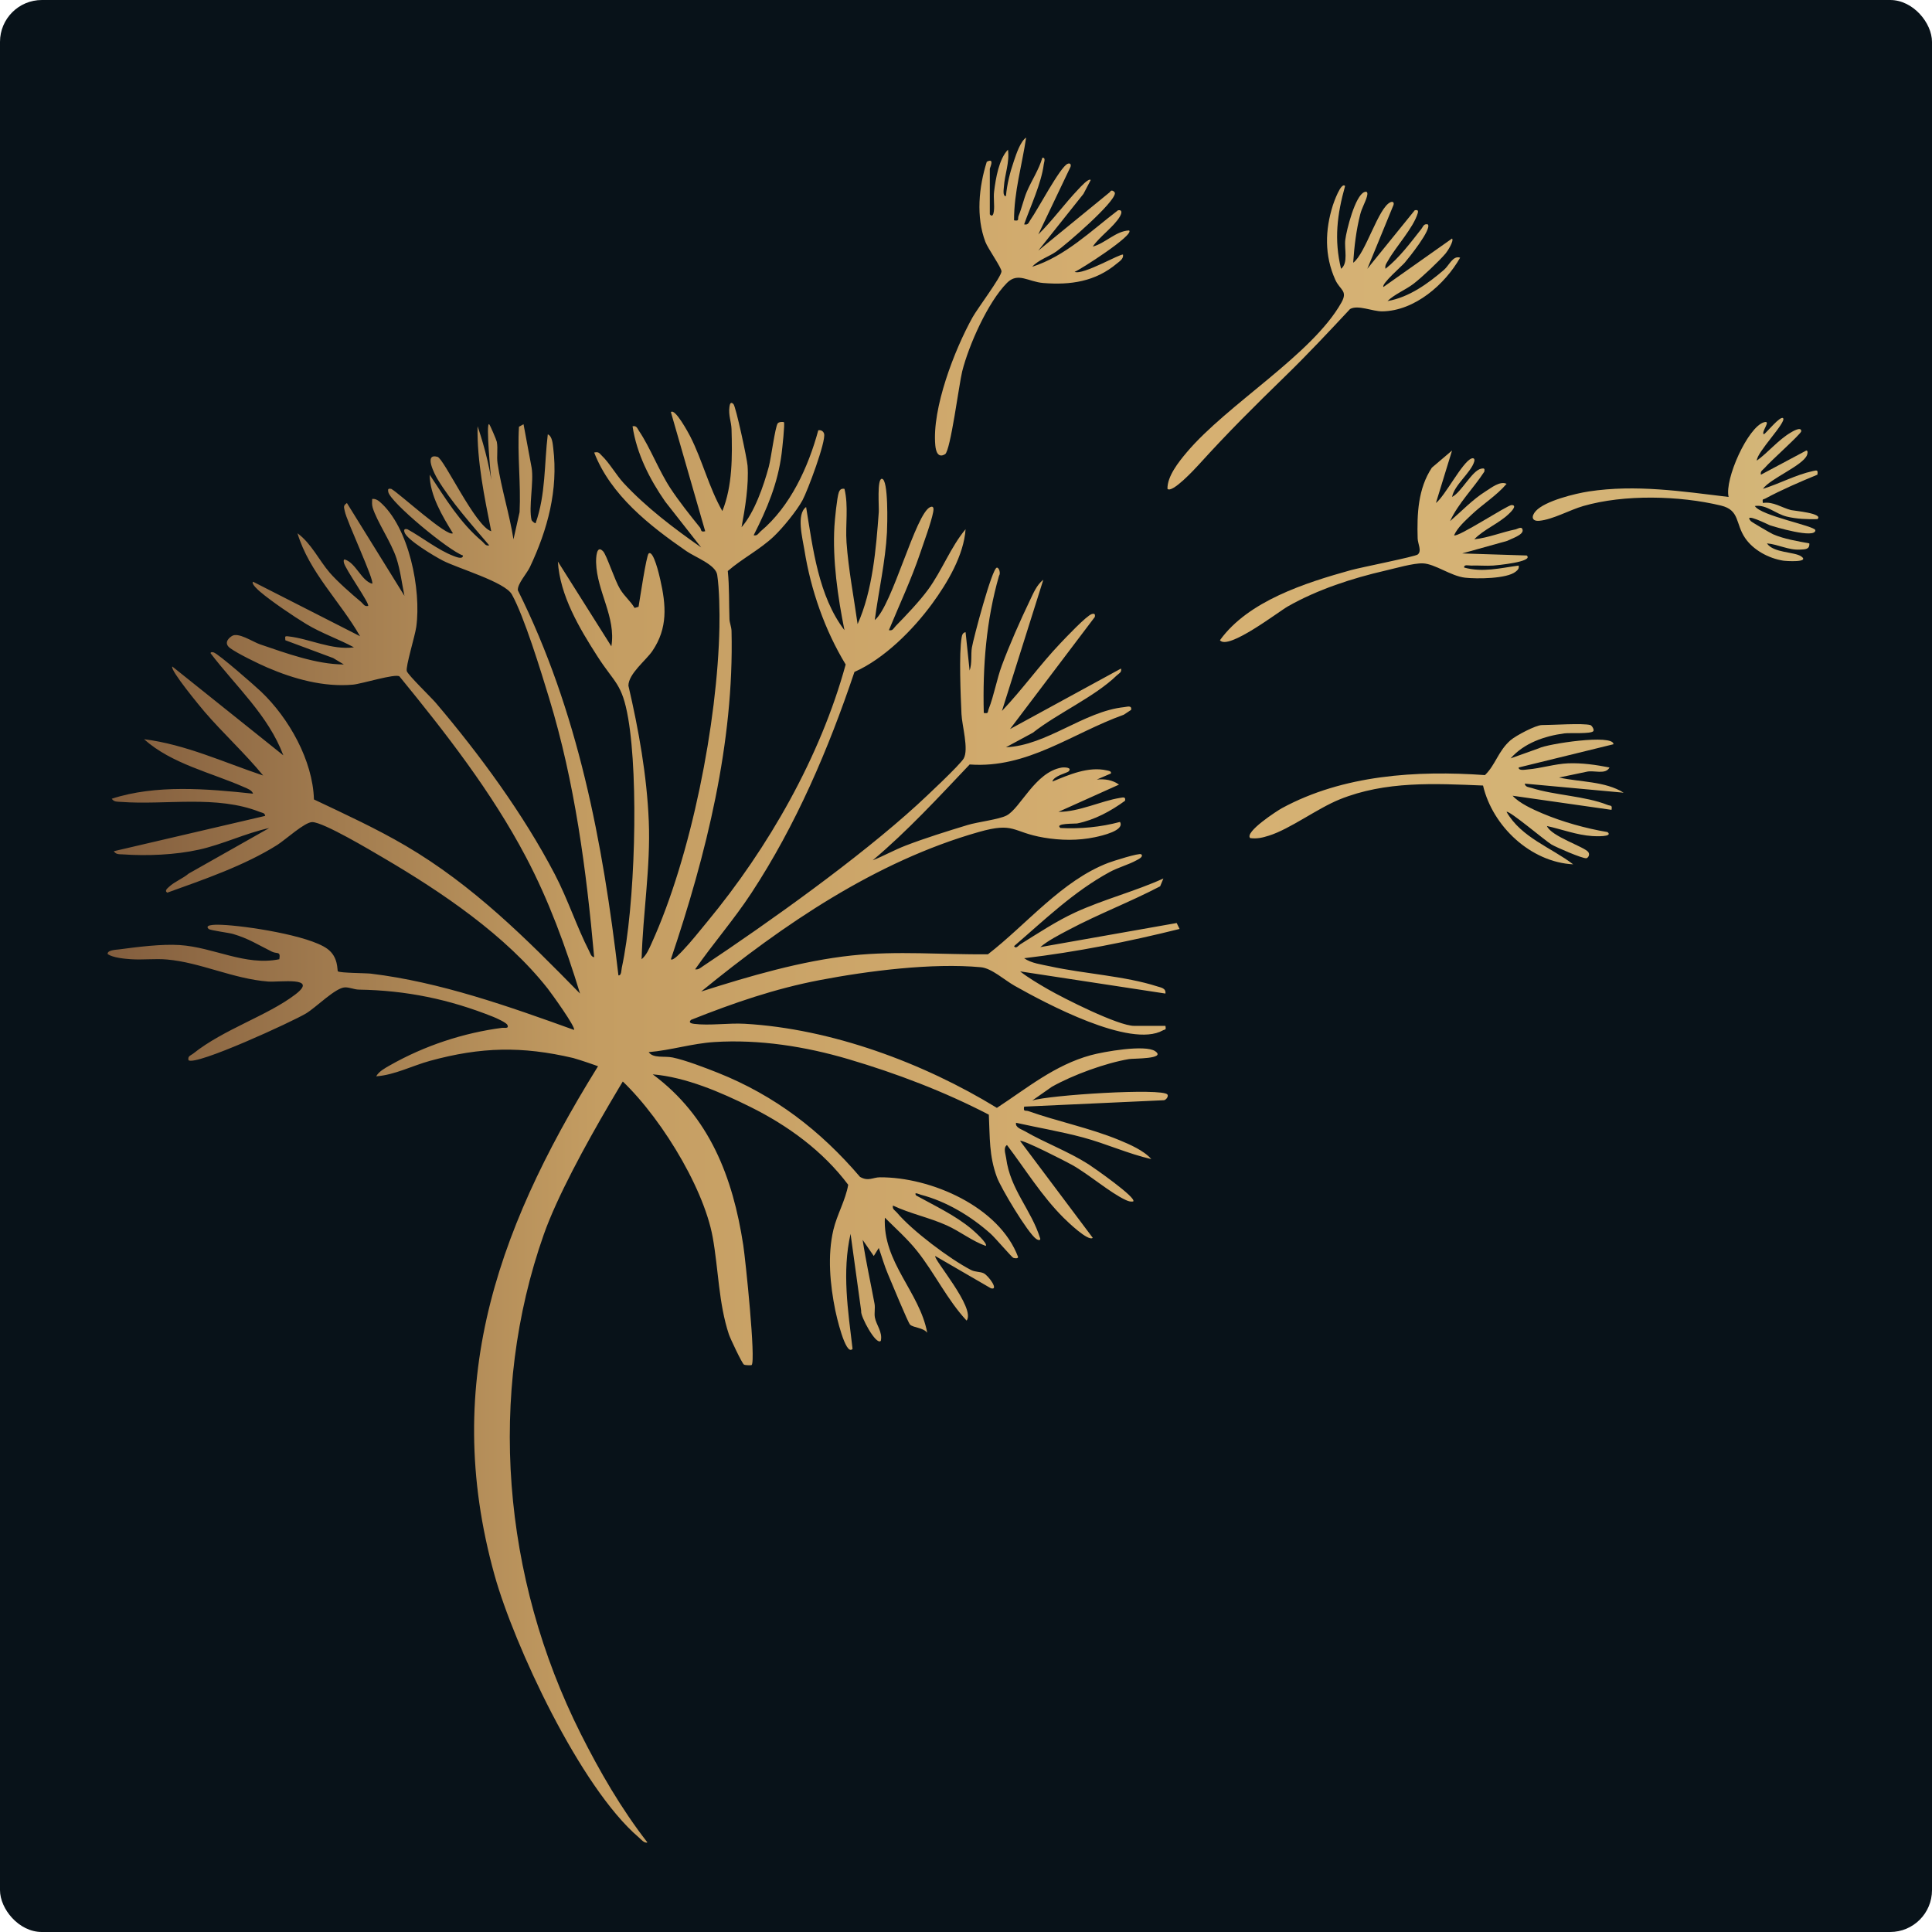
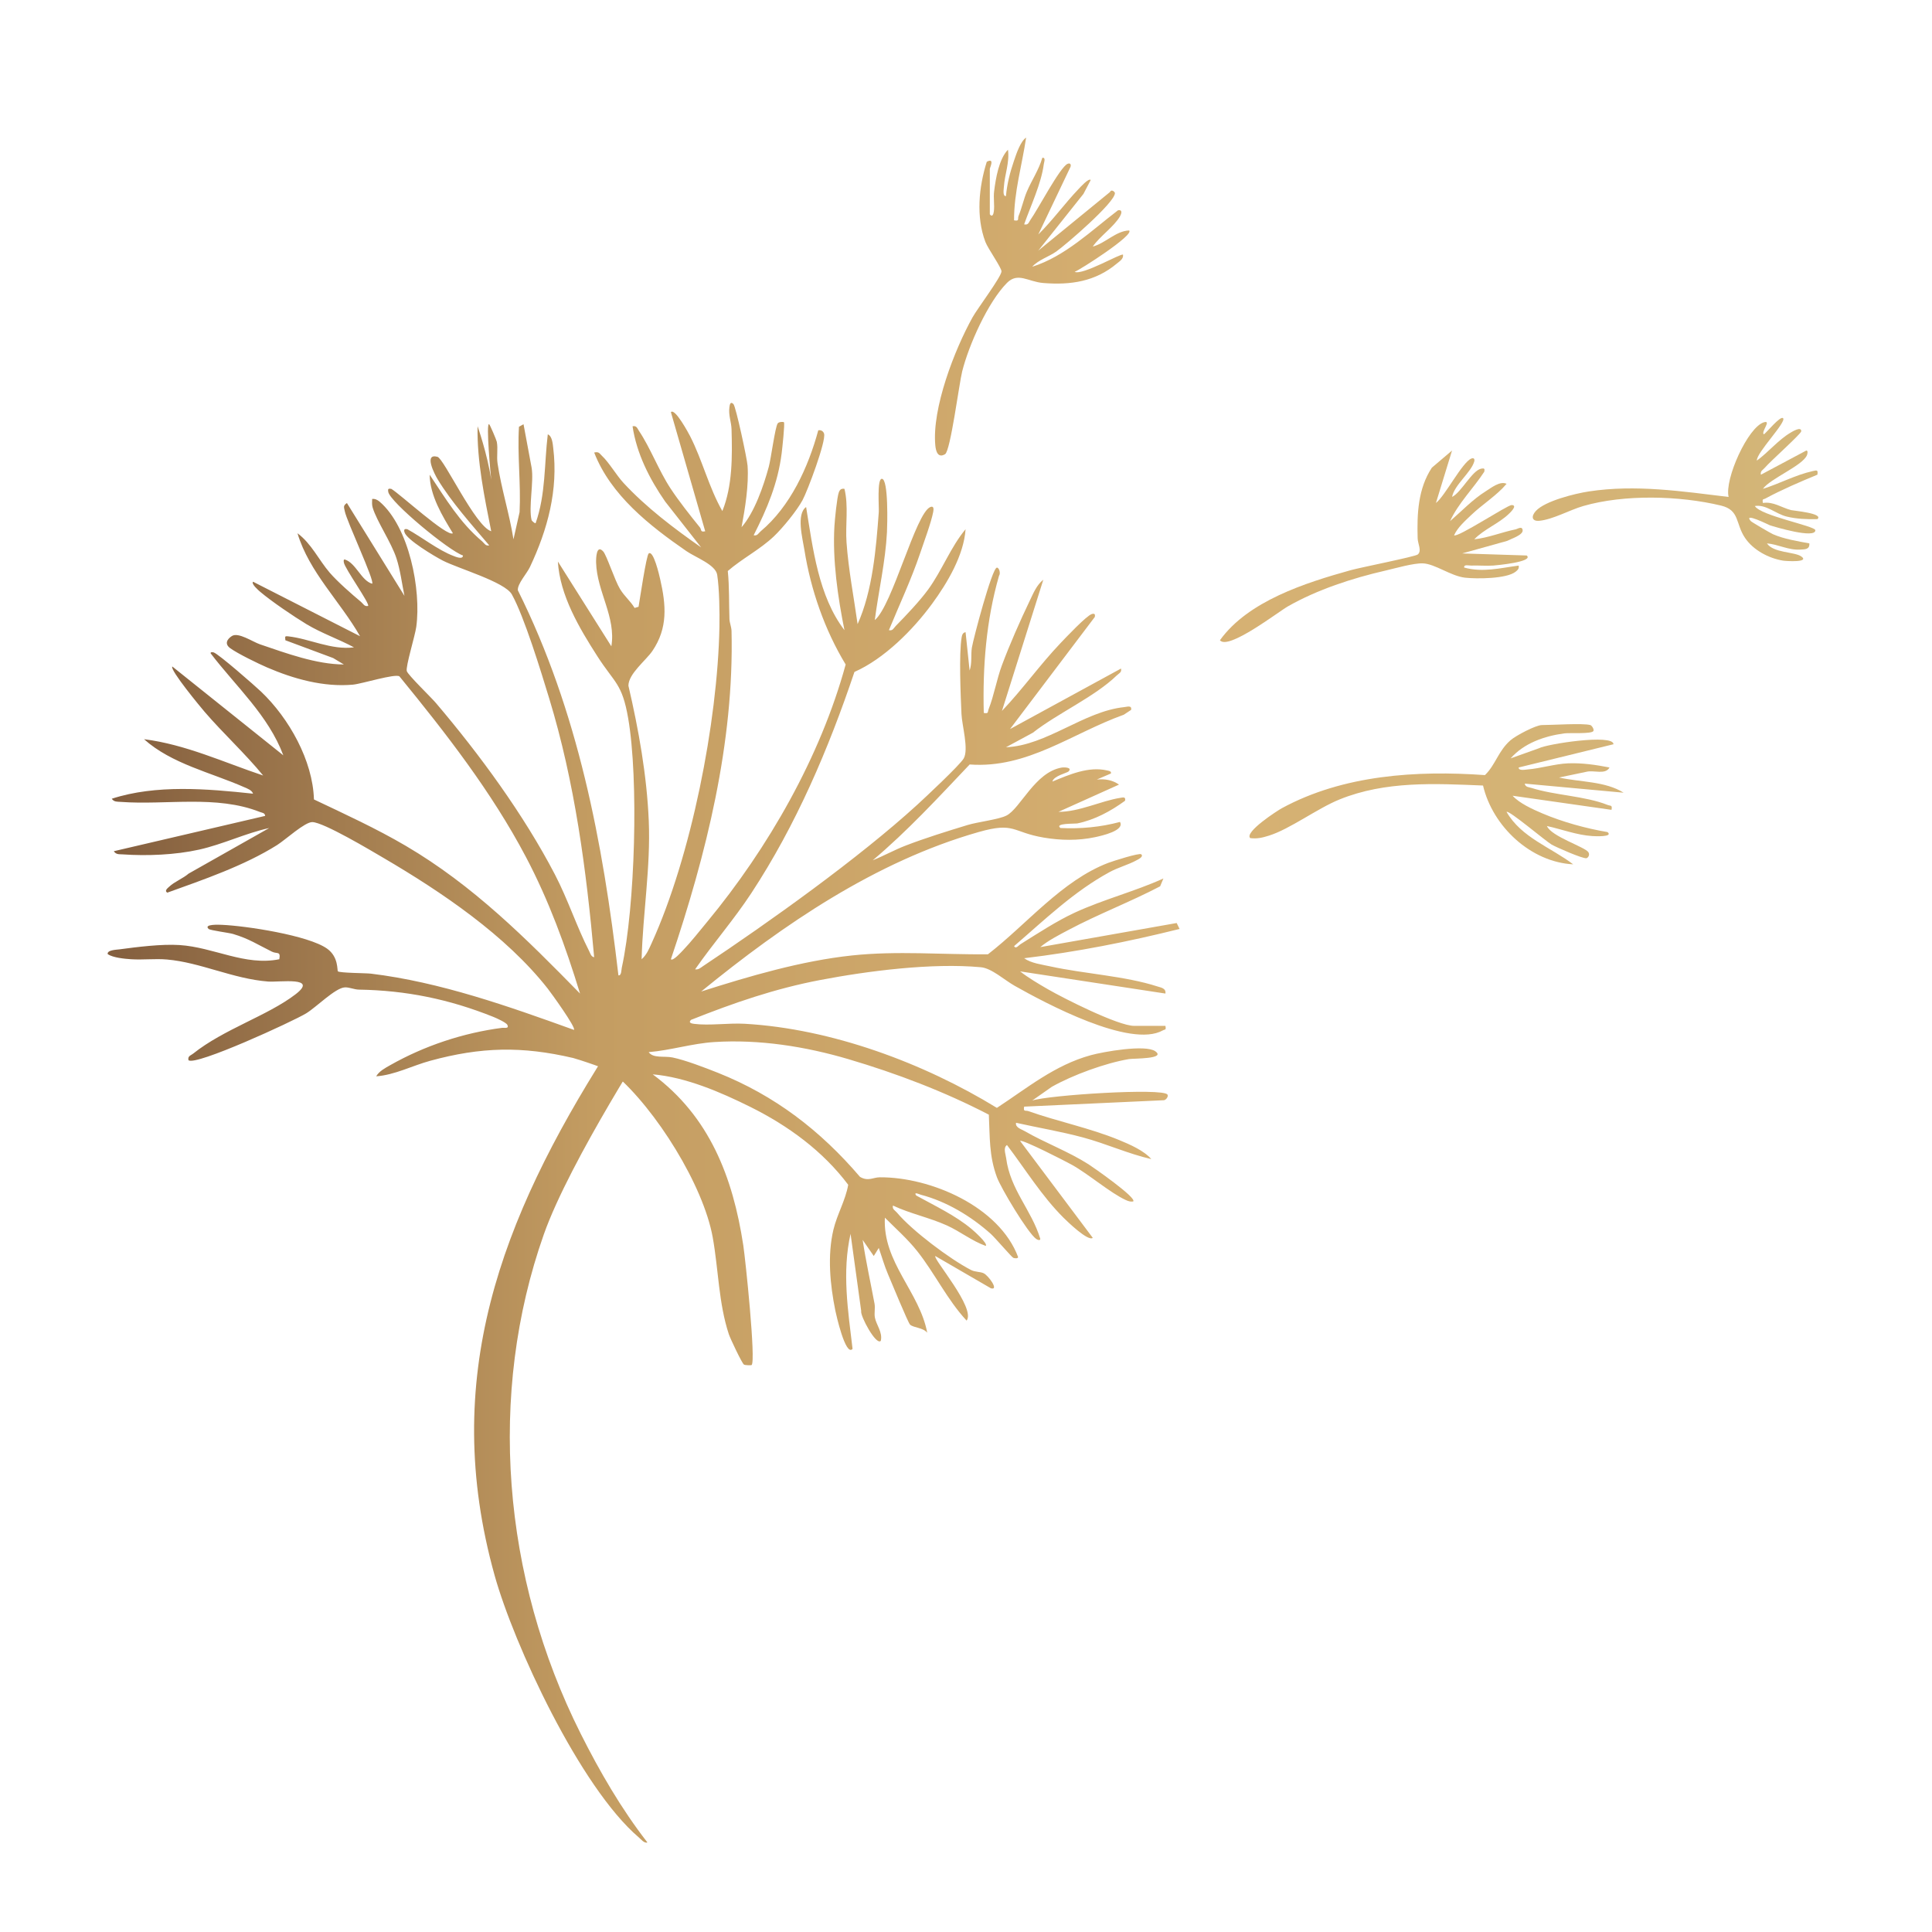
<svg xmlns="http://www.w3.org/2000/svg" width="323" height="323" viewBox="0 0 323 323" fill="none">
-   <rect width="323" height="323" rx="7" fill="#081219" />
  <g filter="url(#filter0_d_156_19)">
    <path d="M109.7 167.847C109.7 167.847 104.836 165.353 105.289 165.854C104.195 167.01 101.992 171.071 101.452 171.92C83.728 199.82 73.524 226.52 82.691 259.377C85.912 270.924 96.958 294.799 106.793 303.181C107.126 303.465 107.729 304.229 108.237 304.025C103.842 298.378 100.222 292.094 97.087 285.855C83.914 259.635 81.507 229.04 90.916 202.375C95.289 189.979 109.7 167.847 109.7 167.847Z" fill="url(#paint0_linear_156_19)" />
    <path d="M102.761 175.574C109.669 181.467 117.588 194.146 119.157 202.873C120.115 208.202 120.139 213.903 121.855 219.076C122.087 219.778 124.063 223.964 124.381 224.139C124.62 224.27 125.605 224.266 125.66 224.215C126.396 223.53 124.627 206.555 124.263 204.179C122.521 192.802 118.623 182.657 109.125 175.613C114.663 176.081 120.486 178.595 125.445 181.058C131.752 184.19 137.561 188.422 141.807 194.076C141.355 196.685 139.937 199.04 139.331 201.602C138.311 205.922 138.775 210.782 139.655 215.111C139.748 215.572 141.35 222.871 142.533 221.511C141.779 215.119 140.75 208.663 142.201 202.277L143.978 215.175C143.767 215.959 146.502 221.041 147.257 220.161C147.584 218.701 146.498 217.514 146.266 216.262C146.132 215.537 146.347 214.711 146.208 213.958C145.547 210.406 144.761 206.867 144.222 203.29L146.08 205.985L146.917 204.639C147.429 206.093 147.843 207.591 148.452 209.013C148.956 210.187 151.812 217.151 152.153 217.462C152.736 217.992 154.32 217.936 155.018 218.813C153.742 211.971 147.552 207.055 147.937 199.574C149.757 201.397 151.715 203.123 153.327 205.15C156.277 208.859 158.348 213.285 161.603 216.786C163.188 214.72 155.923 206.406 156.371 205.99L165.66 211.38C167.084 211.79 165.258 209.248 164.456 208.87C163.819 208.571 163.073 208.7 162.316 208.31C158.837 206.515 152.49 201.755 149.958 198.731C149.641 198.352 149.139 198.183 149.287 197.549C152.182 198.914 155.365 199.552 158.285 200.866C160.509 201.868 162.491 203.474 164.806 204.298C165.21 203.9 162.783 201.764 162.417 201.458C159.694 199.183 156.252 197.572 153.161 195.863C152.694 195.165 153.732 195.687 153.956 195.745C158.237 196.855 162.367 199.349 165.642 202.283C166.371 202.937 169.147 206.184 169.402 206.286C169.601 206.366 170.197 206.466 170.211 206.152C167.065 197.733 155.612 192.778 147.094 192.826C145.94 192.832 145.163 193.556 143.78 192.756C137.153 185.002 129.534 179.145 120.014 175.351C117.936 174.523 114.566 173.228 112.447 172.794C111.06 172.511 109.211 172.979 108.451 171.901C112.136 171.594 115.722 170.448 119.421 170.213C126.949 169.735 134.683 170.959 141.859 173.08C149.895 175.455 157.885 178.495 165.318 182.356C165.507 186.142 165.333 189.196 166.671 192.816C167.349 194.65 171.84 202.158 173.234 203.128C173.502 203.314 173.9 203.452 173.923 203.114C172.432 198.233 168.892 194.912 168.208 189.592C168.119 188.898 167.685 187.881 168.351 187.43C171.439 191.503 174.16 195.952 177.796 199.578C178.439 200.22 181.94 203.605 182.692 202.947L170.546 186.75C170.896 186.425 178.271 190.217 179.208 190.741C182.041 192.325 185.552 195.387 188.185 196.613C188.598 196.805 188.977 196.941 189.443 196.87C190.182 196.302 182.617 191.054 181.992 190.656C178.568 188.476 174.739 187.085 171.332 185.115C170.796 184.805 169.686 184.493 169.871 183.712C173.603 184.546 177.38 185.174 181.079 186.169C184.945 187.21 188.624 188.903 192.48 189.782C191.236 188.345 188.862 187.322 187.075 186.585C182.222 184.586 176.816 183.493 171.96 181.772C171.417 181.58 171.058 181.95 171.221 181.012L194.615 179.939C195.005 179.849 195.381 179.27 195.178 178.989C194.36 177.855 175.307 179.077 172.571 179.995L175.841 177.701C179.327 175.731 184.805 173.722 188.751 173.062C189.53 172.931 195.032 173.068 193.136 171.747C191.478 170.591 184.465 171.832 182.363 172.411C176.33 174.07 171.739 177.897 166.664 181.219C154.396 173.704 138.999 167.983 124.494 167.158C121.825 167.006 118.591 167.498 116.038 167.173C115.572 167.113 115.028 166.968 115.537 166.501C122.648 163.676 129.511 161.298 137.073 159.853C145.117 158.315 155.854 156.95 163.98 157.706C165.803 157.875 167.903 159.837 169.643 160.817C174.773 163.708 188.965 171.318 194.41 168.264C194.794 168.048 194.981 168.287 194.842 167.509H189.611C186.946 167.509 177.827 162.906 175.165 161.369C173.659 160.5 171.904 159.465 170.545 158.4L194.84 162.107C194.969 161.212 194.083 161.105 193.502 160.918C188.044 159.157 181.291 158.814 175.594 157.565C174.166 157.252 172.382 157.039 171.221 156.201C179.987 155.158 188.651 153.437 197.206 151.306L196.723 150.315L173.919 154.343C175.236 153.228 177.097 152.289 178.636 151.47C183.631 148.814 188.945 146.802 193.956 144.178L194.501 142.871C189.731 145.031 184.511 146.361 179.759 148.543C176.695 149.95 173.453 152.075 170.579 153.874C170.291 154.054 169.845 154.718 169.534 154.179C174.672 149.754 179.506 145.065 185.504 141.8C186.95 141.013 188.675 140.564 189.964 139.848C190.207 139.713 191.277 139.239 190.791 138.822C190.478 138.554 186.051 139.965 185.304 140.25C177.527 143.21 171.634 150.549 165.163 155.546C157.594 155.614 149.962 154.931 142.41 155.74C133.965 156.644 125.276 159.201 117.225 161.768C130.911 150.587 146.407 140.001 163.62 135.102C169.689 133.374 169.16 135.128 174.51 136.035C177.33 136.513 180.246 136.561 183.048 135.968C184.209 135.723 188.077 134.857 187.244 133.415C183.991 134.286 180.659 134.593 177.295 134.431C176.201 133.599 179.749 133.736 180.075 133.67C182.998 133.083 185.707 131.611 188.09 129.872C188.23 129.167 187.773 129.313 187.275 129.392C184.049 129.901 180.44 131.735 176.956 131.729L187.079 127.174C185.975 126.388 184.709 126.198 183.37 126.328L185.728 125.315C185.827 124.907 185.374 124.875 185.07 124.804C181.98 124.085 178.723 125.522 175.944 126.666C176.135 125.73 178.406 125.215 178.642 124.977C179.342 124.273 177.892 124.259 177.486 124.328C173.045 125.087 170.607 131.128 168.283 132.339C167 133.007 163.485 133.405 161.771 133.927C158.426 134.945 154.628 136.125 151.386 137.378C149.491 138.111 147.781 139.079 145.909 139.829C151.721 134.927 156.884 129.321 162.114 123.807C171.775 124.524 179.232 118.586 187.882 115.489L189.102 114.683C189.26 113.867 188.45 114.168 187.962 114.218C181.199 114.918 174.982 120.654 168.184 120.928L172.672 118.503C176.823 115.236 182.986 112.525 186.71 108.917C187.07 108.568 187.566 108.43 187.416 107.77L168.857 117.891L183.028 99.157C183.13 98.694 183.005 98.52 182.531 98.66C181.651 98.92 178.177 102.604 177.285 103.54C173.852 107.142 170.943 111.257 167.511 114.856L174.427 92.919C173.306 93.808 172.775 95.148 172.172 96.401C170.569 99.732 168.781 103.793 167.495 107.25C166.663 109.484 166.162 112.345 165.297 114.518C165.081 115.062 165.329 115.343 164.472 115.192C164.272 107.451 164.875 99.702 167.022 92.258C167.326 91.858 167.034 90.886 166.664 90.899C165.861 90.926 162.729 102.772 162.484 104.263C162.287 105.467 162.541 106.853 162.104 108.104L161.43 101.693C160.972 101.752 160.84 102.151 160.772 102.551C160.301 105.338 160.605 112.265 160.744 115.377C160.828 117.281 161.991 121.278 161.114 122.806C160.489 123.894 154.679 129.331 153.338 130.556C143.587 139.462 128.648 150.126 117.534 157.524C117.122 157.798 116.768 158.156 116.212 158.056C119.22 153.738 122.703 149.745 125.598 145.338C133.082 133.945 138.512 121.242 142.85 108.337C147.827 106.132 152.624 101.32 155.835 96.938C158.387 93.457 161.137 88.823 161.429 84.479C158.949 87.43 157.485 91.393 155.16 94.575C153.747 96.507 151.46 98.916 149.758 100.648C149.408 101.005 149.272 101.505 148.611 101.354C150.374 97.074 152.341 92.909 153.827 88.516C154.445 86.688 155.695 83.312 156.017 81.591C156.096 81.168 156.163 80.508 155.532 80.769C153.077 81.788 149.19 97.275 146.25 99.667C146.884 94.822 148.031 89.891 148.286 85C148.344 83.877 148.57 76.058 147.428 76.048C146.6 76.041 146.978 80.791 146.918 81.607C146.472 87.704 145.881 94.787 143.377 100.341C142.745 95.824 141.847 91.23 141.525 86.67C141.316 83.7 141.886 80.65 141.182 77.73C140.677 77.636 140.417 77.84 140.241 78.303C139.934 79.11 139.564 82.893 139.501 83.976C139.171 89.621 140.067 95.844 141.181 101.355C136.824 95.663 135.901 87.675 134.769 80.767C133.09 81.963 134.171 85.981 134.489 87.97C135.553 94.633 137.884 101.327 141.382 107.093C137.165 122.513 128.441 137.776 118.227 150.118C117.009 151.59 115.48 153.527 114.196 154.861C113.921 155.148 112.497 156.742 112.164 156.37C118.076 138.85 122.742 120.189 122.301 101.51C122.284 100.792 121.976 100.144 121.953 99.496C121.857 96.815 121.95 94.138 121.675 91.464C124.095 89.367 127.051 87.882 129.382 85.669C130.859 84.266 133.189 81.418 134.158 79.645C135.005 78.095 138.138 69.743 137.773 68.506C137.647 68.08 137.244 67.85 136.801 67.942C135.138 74.087 132.133 80.669 127.181 84.817C126.802 85.135 126.632 85.636 125.999 85.488C128.26 81.025 130.046 76.804 130.682 71.781C130.769 71.095 131.246 66.771 131.059 66.589C130.975 66.507 130.222 66.494 130.017 66.788C129.586 67.406 128.904 72.647 128.534 74.02C127.666 77.242 126.133 81.675 123.977 84.141C124.566 80.982 125.209 77.079 124.981 73.853C124.899 72.697 123.022 63.957 122.619 63.554C122.127 63.062 122.012 63.59 121.949 64.053C121.762 65.431 122.264 66.523 122.301 67.758C122.434 72.29 122.47 77.229 120.766 81.44C118.518 77.514 117.43 72.945 115.384 68.938C115.155 68.491 112.84 64.16 112.164 64.905L117.898 84.815C117.029 85.026 117.309 84.538 117.021 84.184C115.416 82.208 113.47 79.745 112.087 77.636C110.136 74.663 108.707 70.826 106.829 68.044C106.536 67.611 106.445 67.123 105.753 67.267C106.439 71.851 108.601 76.097 111.213 79.86L117.221 87.517C112.676 84.34 108.004 80.807 104.227 76.721C103.056 75.453 101.809 73.295 100.639 72.209C100.198 71.8 100.16 71.476 99.339 71.657C102.105 78.797 108.603 83.889 114.751 88.135C116.252 89.171 119.641 90.405 119.903 92.095C120.27 94.467 120.323 98.404 120.276 100.863C119.968 116.776 115.554 139.153 108.951 153.666C108.509 154.637 108.108 155.649 107.268 156.37C107.475 148.676 108.789 140.958 108.464 133.237C108.146 125.655 106.774 117.997 105.061 110.633C105.072 108.639 107.997 106.407 109.064 104.838C111.683 100.988 111.361 97.169 110.375 92.849L110.374 92.845C110.216 92.155 109.251 87.93 108.454 88.531C108.055 88.832 106.957 96.303 106.758 97.442L106.095 97.639C105.366 96.432 104.471 95.789 103.669 94.493C102.799 93.086 101.427 88.831 100.852 88.198C99.702 86.933 99.639 89.329 99.659 90.059C99.794 94.905 103.026 99.184 102.209 104.054L93.268 89.88C93.607 95.554 96.852 101.008 99.871 105.717C102.772 110.24 104.007 110.216 105.023 116.091C106.791 126.322 106.186 147.565 103.954 157.783C103.869 158.174 103.912 159.124 103.392 159.07C100.787 136.782 96.637 114.886 86.577 94.688C86.483 93.605 88.058 91.939 88.602 90.786C91.559 84.52 93.344 77.917 92.493 70.906C92.411 70.229 92.327 68.904 91.581 68.617C90.979 73.553 91.251 78.667 89.548 83.466C89.436 83.553 88.909 83.082 88.877 82.96C88.338 80.837 89.277 76.572 88.877 74.185L87.526 66.928L86.765 67.347C86.471 72.047 87.102 76.867 86.866 81.623L85.845 86.164C85.168 81.889 83.822 77.752 83.184 73.466C83.007 72.279 83.276 71.066 83.062 69.876C83.003 69.551 81.915 67.025 81.786 66.929C81.19 66.485 82.066 75.711 82.124 76.199C81.462 71.82 79.842 67.258 79.842 67.258C79.726 73.102 80.999 79.138 82.125 84.817C79.451 83.989 74.24 72.677 73.136 72.371C70.789 71.721 72.689 75.33 73.142 76.084C75.438 79.909 78.907 83.775 81.791 87.176C81.158 87.323 80.987 86.824 80.609 86.505C76.868 83.354 74.51 79.377 71.834 75.368C71.878 78.844 73.955 82.273 75.716 85.151C74.802 85.865 66.826 78.54 65.419 77.731C64.917 77.643 64.82 77.731 64.912 78.239C65.222 79.959 75.032 88.073 77.401 88.871C77.386 89.613 76.153 89.071 75.81 88.942C73.255 87.978 70.538 85.806 68.116 84.484C67.651 84.38 67.484 84.504 67.622 84.979C67.99 86.242 72.662 89.017 74.022 89.718C76.583 91.038 84.409 93.29 85.573 95.378C87.648 99.099 90.436 108.234 91.792 112.677L91.817 112.76C96.098 126.784 98.032 141.451 99.335 156.034C98.813 155.949 98.701 155.404 98.502 155.015C96.422 150.951 94.951 146.381 92.766 142.188C87.525 132.136 80.185 122.123 72.853 113.501C72.086 112.6 68.195 108.837 68.01 108.199C67.792 107.446 69.382 102.335 69.594 100.801C70.449 94.62 68.397 84.088 63.459 79.866C63.117 79.573 62.69 79.357 62.219 79.418C62.203 79.896 62.161 80.381 62.301 80.852C62.988 83.156 65.413 86.657 66.286 89.355C66.929 91.344 67.198 93.57 67.616 95.615L57.999 80.098C57.318 80.567 57.518 80.799 57.641 81.457C57.953 83.126 62.688 93.143 62.218 93.589C60.418 93.103 59.497 90.116 57.66 89.544C57.401 89.495 57.457 89.854 57.489 90.05C57.655 91.064 61.883 96.961 61.541 97.303C60.906 97.449 60.741 96.945 60.361 96.63C58.831 95.362 56.386 93.212 55.123 91.744C53.3 89.626 52.061 86.864 49.735 85.154C51.69 91.665 56.88 96.549 60.193 102.365L42.309 93.257C41.943 93.598 43.223 94.702 43.496 94.935C45.319 96.495 49.143 99.088 51.241 100.352C53.781 101.882 56.579 102.826 59.179 104.226C55.413 104.718 51.782 102.784 48.187 102.387C47.519 102.313 47.694 102.458 47.706 103.039L55.701 106.016L57.491 107.09C52.868 107.066 47.888 105.222 43.48 103.726C42.229 103.301 39.833 101.632 38.751 102.343C37.904 102.9 37.551 103.674 38.469 104.352C39.707 105.266 43.157 106.941 44.674 107.595C49.117 109.508 54.121 110.906 59.006 110.463C60.493 110.328 66.106 108.568 66.785 109.084C74.548 118.585 82.176 128.37 87.923 139.268C91.759 146.541 94.572 154.254 96.973 162.109C87.936 152.877 79.073 144.007 67.844 137.412C62.9 134.509 57.659 132.108 52.486 129.654C52.298 123.147 48.311 116.076 43.662 111.645C42.616 110.648 36.552 105.334 35.72 105.073C35.5 105.004 35.15 105.004 35.222 105.235C39.428 110.751 44.877 115.616 47.367 122.28L28.81 107.432C28.335 107.942 33.553 114.244 34.217 115.016C37.286 118.587 40.987 121.978 43.994 125.653C37.427 123.458 31.027 120.457 24.084 119.585C28.69 123.712 35.268 125.145 40.855 127.616C41.37 127.844 42.118 128.104 42.307 128.691C34.667 127.871 26.067 127.129 18.686 129.537C19.07 130.099 19.608 130.019 20.185 130.062C27.739 130.629 36.193 128.867 43.466 131.755C43.817 131.894 44.281 131.877 44.332 132.404L19.025 138.309C19.419 138.903 19.927 138.796 20.523 138.838C24.584 139.123 29.313 138.924 33.267 138.048C37.277 137.159 41.003 135.308 45.007 134.436L31.535 142.053C30.618 142.849 29.15 143.422 28.307 144.225C28.041 144.479 27.422 144.91 27.969 145.238C34.038 143.054 40.869 140.714 46.331 137.275C47.737 136.389 50.966 133.409 52.221 133.441C54.136 133.488 61.967 138.169 64.131 139.438C73.852 145.136 84.573 152.381 91.568 161.275C92.138 161.999 96.336 167.808 95.963 168.183C85.063 164.253 73.587 160.179 62.005 158.778C61.186 158.678 56.772 158.673 56.49 158.387C56.337 158.233 56.63 155.994 54.699 154.609C51.577 152.37 41.065 150.779 37.093 150.617C36.718 150.602 33.959 150.459 34.882 151.305C35.144 151.545 38.299 151.948 38.945 152.139C41.643 152.94 43.074 153.928 45.45 155.097C46.342 155.536 46.945 154.955 46.697 156.37C40.948 157.533 35.765 154.366 30.002 153.996C27.019 153.804 22.93 154.318 19.907 154.725C19.487 154.781 17.838 154.827 18.013 155.522C18.901 156.117 20.826 156.297 21.894 156.368C23.892 156.5 25.921 156.241 27.921 156.415C33.511 156.901 38.96 159.645 44.824 160.098C46.706 160.243 53.366 159.215 49.374 162.258C44.668 165.846 37.449 168.037 32.278 172.16C31.879 172.478 31.354 172.543 31.51 173.246C32.668 174.268 48.99 166.753 51.184 165.419C52.899 164.376 56.083 161.129 57.666 161.073C58.438 161.046 59.197 161.435 60.01 161.448C67.913 161.578 75.089 163.049 82.458 165.998C82.979 166.207 84.627 166.945 84.825 167.345C85.165 168.034 84.283 167.794 83.976 167.834C77.452 168.678 70.951 170.84 65.241 174.077C64.419 174.542 63.369 175.095 62.893 175.944C65.986 175.723 68.928 174.163 71.932 173.344C80.413 171.029 87.252 170.874 95.828 172.883C96.291 172.991 102.438 174.938 102.761 175.574Z" fill="url(#paint1_linear_156_19)" />
    <path d="M165.482 24.232C165.482 24.06 166.361 22.309 164.972 23.046C163.647 27.264 163.147 32.235 164.743 36.447C165.169 37.571 167.481 40.804 167.433 41.388C167.354 42.356 163.428 47.559 162.606 49.032C159.578 54.461 155.783 64.286 156.37 70.475C156.461 71.435 156.807 72.655 158.004 71.931C158.91 71.384 160.349 60.134 160.863 58.089C161.969 53.691 165.151 46.531 168.347 43.298C170.176 41.449 171.901 43.11 174.413 43.314C178.986 43.685 183.124 43.078 186.714 40.066C187.179 39.676 187.85 39.295 187.753 38.578C187.439 38.282 181.014 42.069 179.657 41.447C180.47 41.181 189.725 35.249 188.767 34.529C186.562 34.609 184.79 36.68 182.693 37.223C183.847 35.524 186.247 33.902 187.248 32.163C187.481 31.759 187.736 31.012 186.916 31.154C182.4 34.595 178.072 38.854 172.569 40.598C173.602 39.442 175.336 38.938 176.596 38.047C178.237 36.886 186.422 29.844 186.397 28.279C186.394 28.099 185.818 27.546 185.562 28.112L173.585 37.901L181.137 28.413L182.354 26.09C182.009 25.726 180.604 27.303 180.322 27.598C177.99 30.034 175.992 32.835 173.585 35.201L178.976 23.887C179.105 23.453 178.896 23.216 178.479 23.391C177.233 23.914 173.449 31.125 172.291 32.729C171.986 33.152 171.948 33.669 171.219 33.51C172.31 30.423 174.087 26.688 174.503 23.462C174.55 23.096 174.88 22.302 174.261 22.378C173.681 24.394 172.482 26.136 171.666 28.054C171.159 29.246 170.817 30.818 170.291 32.095C170.085 32.596 170.496 33.012 169.534 32.837C169.517 28.105 170.873 23.589 171.553 19C170.585 19.655 169.928 21.696 169.524 22.873C168.864 24.792 168.36 26.758 168.178 28.786C167.596 28.848 167.81 27.625 167.832 27.258C167.959 25.184 168.816 23.148 168.516 21.025C167.004 22.597 166.474 25.808 166.201 27.988C166.061 29.101 166.291 30.28 166.158 31.326C166.095 31.821 165.896 32.374 165.482 31.826V24.232Z" fill="url(#paint2_linear_156_19)" />
    <path d="M257.78 117.219C256.764 117.219 253.417 118.988 252.546 119.747C250.465 121.559 250.051 123.847 248.261 125.584C236.818 124.774 224.554 125.552 214.307 131.118C213.549 131.53 207.992 135.126 209.018 136.118C210.181 136.265 211.059 136.046 212.145 135.706C215.688 134.596 220.21 131.167 223.972 129.646C231.64 126.547 239.835 126.995 247.94 127.329C249.536 134.15 255.904 140.137 263.011 140.504C259.341 137.692 254.332 136.029 251.874 131.735C252.256 131.393 258.429 136.642 259.402 137.198C260.26 137.688 264.563 139.563 265.21 139.481C265.478 139.447 265.854 138.935 265.553 138.472C264.979 137.591 259.33 135.84 258.624 134.098C261.159 134.655 263.597 135.609 266.22 135.778C266.575 135.801 269.803 135.972 268.749 135.109C265.166 134.514 261.203 133.406 257.86 131.989C256.27 131.315 253.983 130.28 252.887 129.035L269.421 131.393C269.572 130.534 269.29 130.784 268.747 130.567C265.026 129.078 259.923 128.968 256.043 127.731C255.595 127.588 255.016 127.616 254.912 127.01L271.446 128.527C268.357 126.586 264.153 126.769 260.65 125.99L265.248 125.025C266.464 124.723 268.425 125.574 269.084 124.311C266.828 123.868 264.483 123.525 262.152 123.618C259.972 123.705 257.548 124.469 255.411 124.638C255.038 124.667 253.843 124.912 253.901 124.31L269.753 120.425C269.724 118.659 258.589 120.386 257.275 121.102L252.551 122.789C254.807 120.223 258.221 119.053 261.533 118.61C262.44 118.489 266.021 118.737 266.384 118.228C266.564 117.975 266.138 117.293 265.879 117.219C264.675 116.874 259.502 117.219 257.78 117.219Z" fill="url(#paint3_linear_156_19)" />
-     <path d="M222.841 30.296C221.511 34.479 221.416 38.709 223.231 42.754C224.026 44.523 225.379 44.588 224.266 46.574C219.375 55.295 205.187 63.575 198.382 71.649C197.046 73.235 195.135 75.637 195.182 77.727C195.953 78.536 199.808 74.352 200.416 73.683C205.48 68.105 209.561 64.068 214.931 58.836C218.638 55.224 222.172 51.453 225.702 47.671C227.008 46.907 229.467 48.081 231.117 48.054C236.534 47.967 241.572 43.548 244.11 39.08C242.9 38.668 242.288 40.362 241.415 41.111C238.706 43.435 235.57 45.709 231.964 46.336C233.21 45.145 234.923 44.505 236.323 43.442C237.675 42.414 240.615 39.645 241.699 38.356C242.009 37.987 243.114 36.265 242.761 35.878L231.292 43.976C230.871 43.511 234.385 40.461 234.837 39.931C235.515 39.137 239.418 34.291 238.711 33.515C238.01 33.362 237.945 33.877 237.625 34.282C235.779 36.621 233.975 39.073 231.63 40.939C231.5 40.333 231.82 40.001 232.08 39.536C233.35 37.271 236.292 34.097 237.021 31.65C237.162 31.177 236.987 31.051 236.524 31.154L228.593 40.939L232.962 30.29C233.111 29.864 232.882 29.632 232.475 29.804C230.432 30.665 228.294 38.454 226.23 39.926C226.418 37.172 226.73 34.503 227.411 31.828C227.677 30.779 228.263 29.816 228.522 28.888C228.637 28.474 228.733 27.856 228.088 28.116C226.556 28.734 225.12 34.436 224.912 36.08C224.718 37.616 225.457 39.966 224.205 40.939C223.012 36.061 223.549 31.849 224.875 27.102C224.202 26.328 222.943 29.975 222.841 30.296Z" fill="url(#paint4_linear_156_19)" />
    <path d="M239.387 74.185C237.065 77.691 236.888 81.923 237.009 86.012C237.036 86.91 237.743 88.107 237.027 88.701C236.584 89.068 227.454 90.868 225.815 91.326C218.248 93.438 208.677 96.467 203.954 103.039C205.322 104.77 213.703 98.294 215.324 97.371C220.239 94.571 226.108 92.656 231.62 91.394C233.301 91.009 236.29 90.133 237.87 90.186C239.901 90.253 242.571 92.323 244.953 92.582C246.888 92.792 251.895 92.784 253.398 91.574C253.754 91.287 253.997 91.053 253.896 90.556C250.822 90.962 247.916 91.744 244.788 90.888C244.709 90.3 245.556 90.57 245.964 90.555C247.196 90.507 248.447 90.638 249.675 90.55C250.105 90.519 256.483 89.942 255.246 88.869L244.451 88.525L251.966 86.43C252.569 86.104 254.645 85.464 254.564 84.646C254.488 83.875 253.693 84.438 253.413 84.495C251.107 84.96 248.839 85.908 246.474 86.163C248.117 84.465 250.509 83.568 252.214 81.952C252.314 81.857 253.87 80.453 252.719 80.437C252.018 80.427 243.621 85.967 243.099 85.488C243.713 84.154 244.906 83.118 245.959 82.108C247.823 80.319 250.195 78.879 251.877 76.888C250.79 76.363 249.34 77.538 248.394 78.13C246.186 79.513 244.382 81.447 242.427 83.129C243.774 80.166 246.362 77.614 248.156 74.853C248.248 74.353 248.156 74.255 247.651 74.348C246.123 74.627 244.32 78.315 242.765 79.079C243.144 77.054 245.938 75.001 246.468 73.165C246.594 72.73 246.391 72.494 245.972 72.669C244.446 73.307 241.587 78.934 240.065 80.091L242.76 71.317L239.387 74.185Z" fill="url(#paint5_linear_156_19)" />
    <path d="M294.899 68.614C294.327 68.268 296.246 66.198 294.907 66.596C292.215 67.394 288.29 76.129 288.996 79.081C281.216 78.147 273.477 76.965 265.634 78.16C263.366 78.505 258.295 79.743 256.761 81.435C255.961 82.316 256.072 83.184 257.348 83.067C259.605 82.859 262.43 81.254 264.698 80.599C271.554 78.621 280.783 78.856 287.719 80.523C290.883 81.283 290.114 83.534 291.75 85.942C293.127 87.971 295.687 89.334 298.089 89.728C298.59 89.81 302.618 90.072 301.149 89.03C300.021 88.229 296.485 88.468 295.406 86.845C297.308 87.006 298.985 88.005 300.982 87.882C301.748 87.835 302.574 87.889 302.492 86.844C300.542 86.488 298.234 86.109 296.425 85.317C295.983 85.124 292.852 83.285 292.709 83.123C291.325 81.55 295.7 83.751 295.899 83.818C296.648 84.069 303.527 86.132 303.499 84.648C303.485 83.933 294.335 82.231 293.383 80.596C295.296 80.301 296.828 81.898 298.705 82.361C300.334 82.763 302.166 82.838 303.841 82.79C304.956 81.817 299.839 81.385 299.445 81.283C297.843 80.869 296.463 79.811 294.733 80.09C294.593 79.324 294.769 79.551 295.163 79.337C297.797 77.907 301.051 76.506 303.842 75.361C303.955 74.55 303.784 74.599 303.07 74.757C300.153 75.403 297.555 76.856 294.732 77.725C295.931 76.027 301.403 73.834 302.094 72.098C302.183 71.875 302.31 71.34 301.989 71.318L294.396 75.364C294.25 74.73 294.754 74.564 295.068 74.184C295.875 73.21 301.113 68.538 301.137 68.109C301.189 67.181 299.504 68.246 299.347 68.339C297.288 69.555 295.648 71.603 293.722 73.003C293.602 71.722 298.723 66.549 298.104 65.917C297.654 65.457 295.357 68.31 294.899 68.614Z" fill="url(#paint6_linear_156_19)" />
  </g>
  <defs>
    <filter id="filter0_d_156_19" x="14" y="19" width="294" height="293.059" filterUnits="userSpaceOnUse" color-interpolation-filters="sRGB">
      <feFlood flood-opacity="0" result="BackgroundImageFix" />
      <feColorMatrix in="SourceAlpha" type="matrix" values="0 0 0 0 0 0 0 0 0 0 0 0 0 0 0 0 0 0 127 0" result="hardAlpha" />
      <feOffset dy="4" />
      <feGaussianBlur stdDeviation="2" />
      <feComposite in2="hardAlpha" operator="out" />
      <feColorMatrix type="matrix" values="0 0 0 0 0 0 0 0 0 0 0 0 0 0 0 0 0 0 0.25 0" />
      <feBlend mode="normal" in2="BackgroundImageFix" result="effect1_dropShadow_156_19" />
      <feBlend mode="normal" in="SourceGraphic" in2="effect1_dropShadow_156_19" result="shape" />
    </filter>
    <linearGradient id="paint0_linear_156_19" x1="18" y1="161.53" x2="304" y2="161.53" gradientUnits="userSpaceOnUse">
      <stop stop-color="#835E3E" />
      <stop offset="0.287" stop-color="#C49D62" />
      <stop offset="0.623" stop-color="#D6B072" />
      <stop offset="0.994" stop-color="#D3B578" />
    </linearGradient>
    <linearGradient id="paint1_linear_156_19" x1="18" y1="161.53" x2="304" y2="161.53" gradientUnits="userSpaceOnUse">
      <stop stop-color="#835E3E" />
      <stop offset="0.287" stop-color="#C49D62" />
      <stop offset="0.623" stop-color="#D6B072" />
      <stop offset="0.994" stop-color="#D3B578" />
    </linearGradient>
    <linearGradient id="paint2_linear_156_19" x1="18" y1="161.53" x2="304" y2="161.53" gradientUnits="userSpaceOnUse">
      <stop stop-color="#835E3E" />
      <stop offset="0.287" stop-color="#C49D62" />
      <stop offset="0.623" stop-color="#D6B072" />
      <stop offset="0.994" stop-color="#D3B578" />
    </linearGradient>
    <linearGradient id="paint3_linear_156_19" x1="18" y1="161.53" x2="304" y2="161.53" gradientUnits="userSpaceOnUse">
      <stop stop-color="#835E3E" />
      <stop offset="0.287" stop-color="#C49D62" />
      <stop offset="0.623" stop-color="#D6B072" />
      <stop offset="0.994" stop-color="#D3B578" />
    </linearGradient>
    <linearGradient id="paint4_linear_156_19" x1="18" y1="161.53" x2="304" y2="161.53" gradientUnits="userSpaceOnUse">
      <stop stop-color="#835E3E" />
      <stop offset="0.287" stop-color="#C49D62" />
      <stop offset="0.623" stop-color="#D6B072" />
      <stop offset="0.994" stop-color="#D3B578" />
    </linearGradient>
    <linearGradient id="paint5_linear_156_19" x1="18" y1="161.53" x2="304" y2="161.53" gradientUnits="userSpaceOnUse">
      <stop stop-color="#835E3E" />
      <stop offset="0.287" stop-color="#C49D62" />
      <stop offset="0.623" stop-color="#D6B072" />
      <stop offset="0.994" stop-color="#D3B578" />
    </linearGradient>
    <linearGradient id="paint6_linear_156_19" x1="18" y1="161.53" x2="304" y2="161.53" gradientUnits="userSpaceOnUse">
      <stop stop-color="#835E3E" />
      <stop offset="0.287" stop-color="#C49D62" />
      <stop offset="0.623" stop-color="#D6B072" />
      <stop offset="0.994" stop-color="#D3B578" />
    </linearGradient>
  </defs>
</svg>